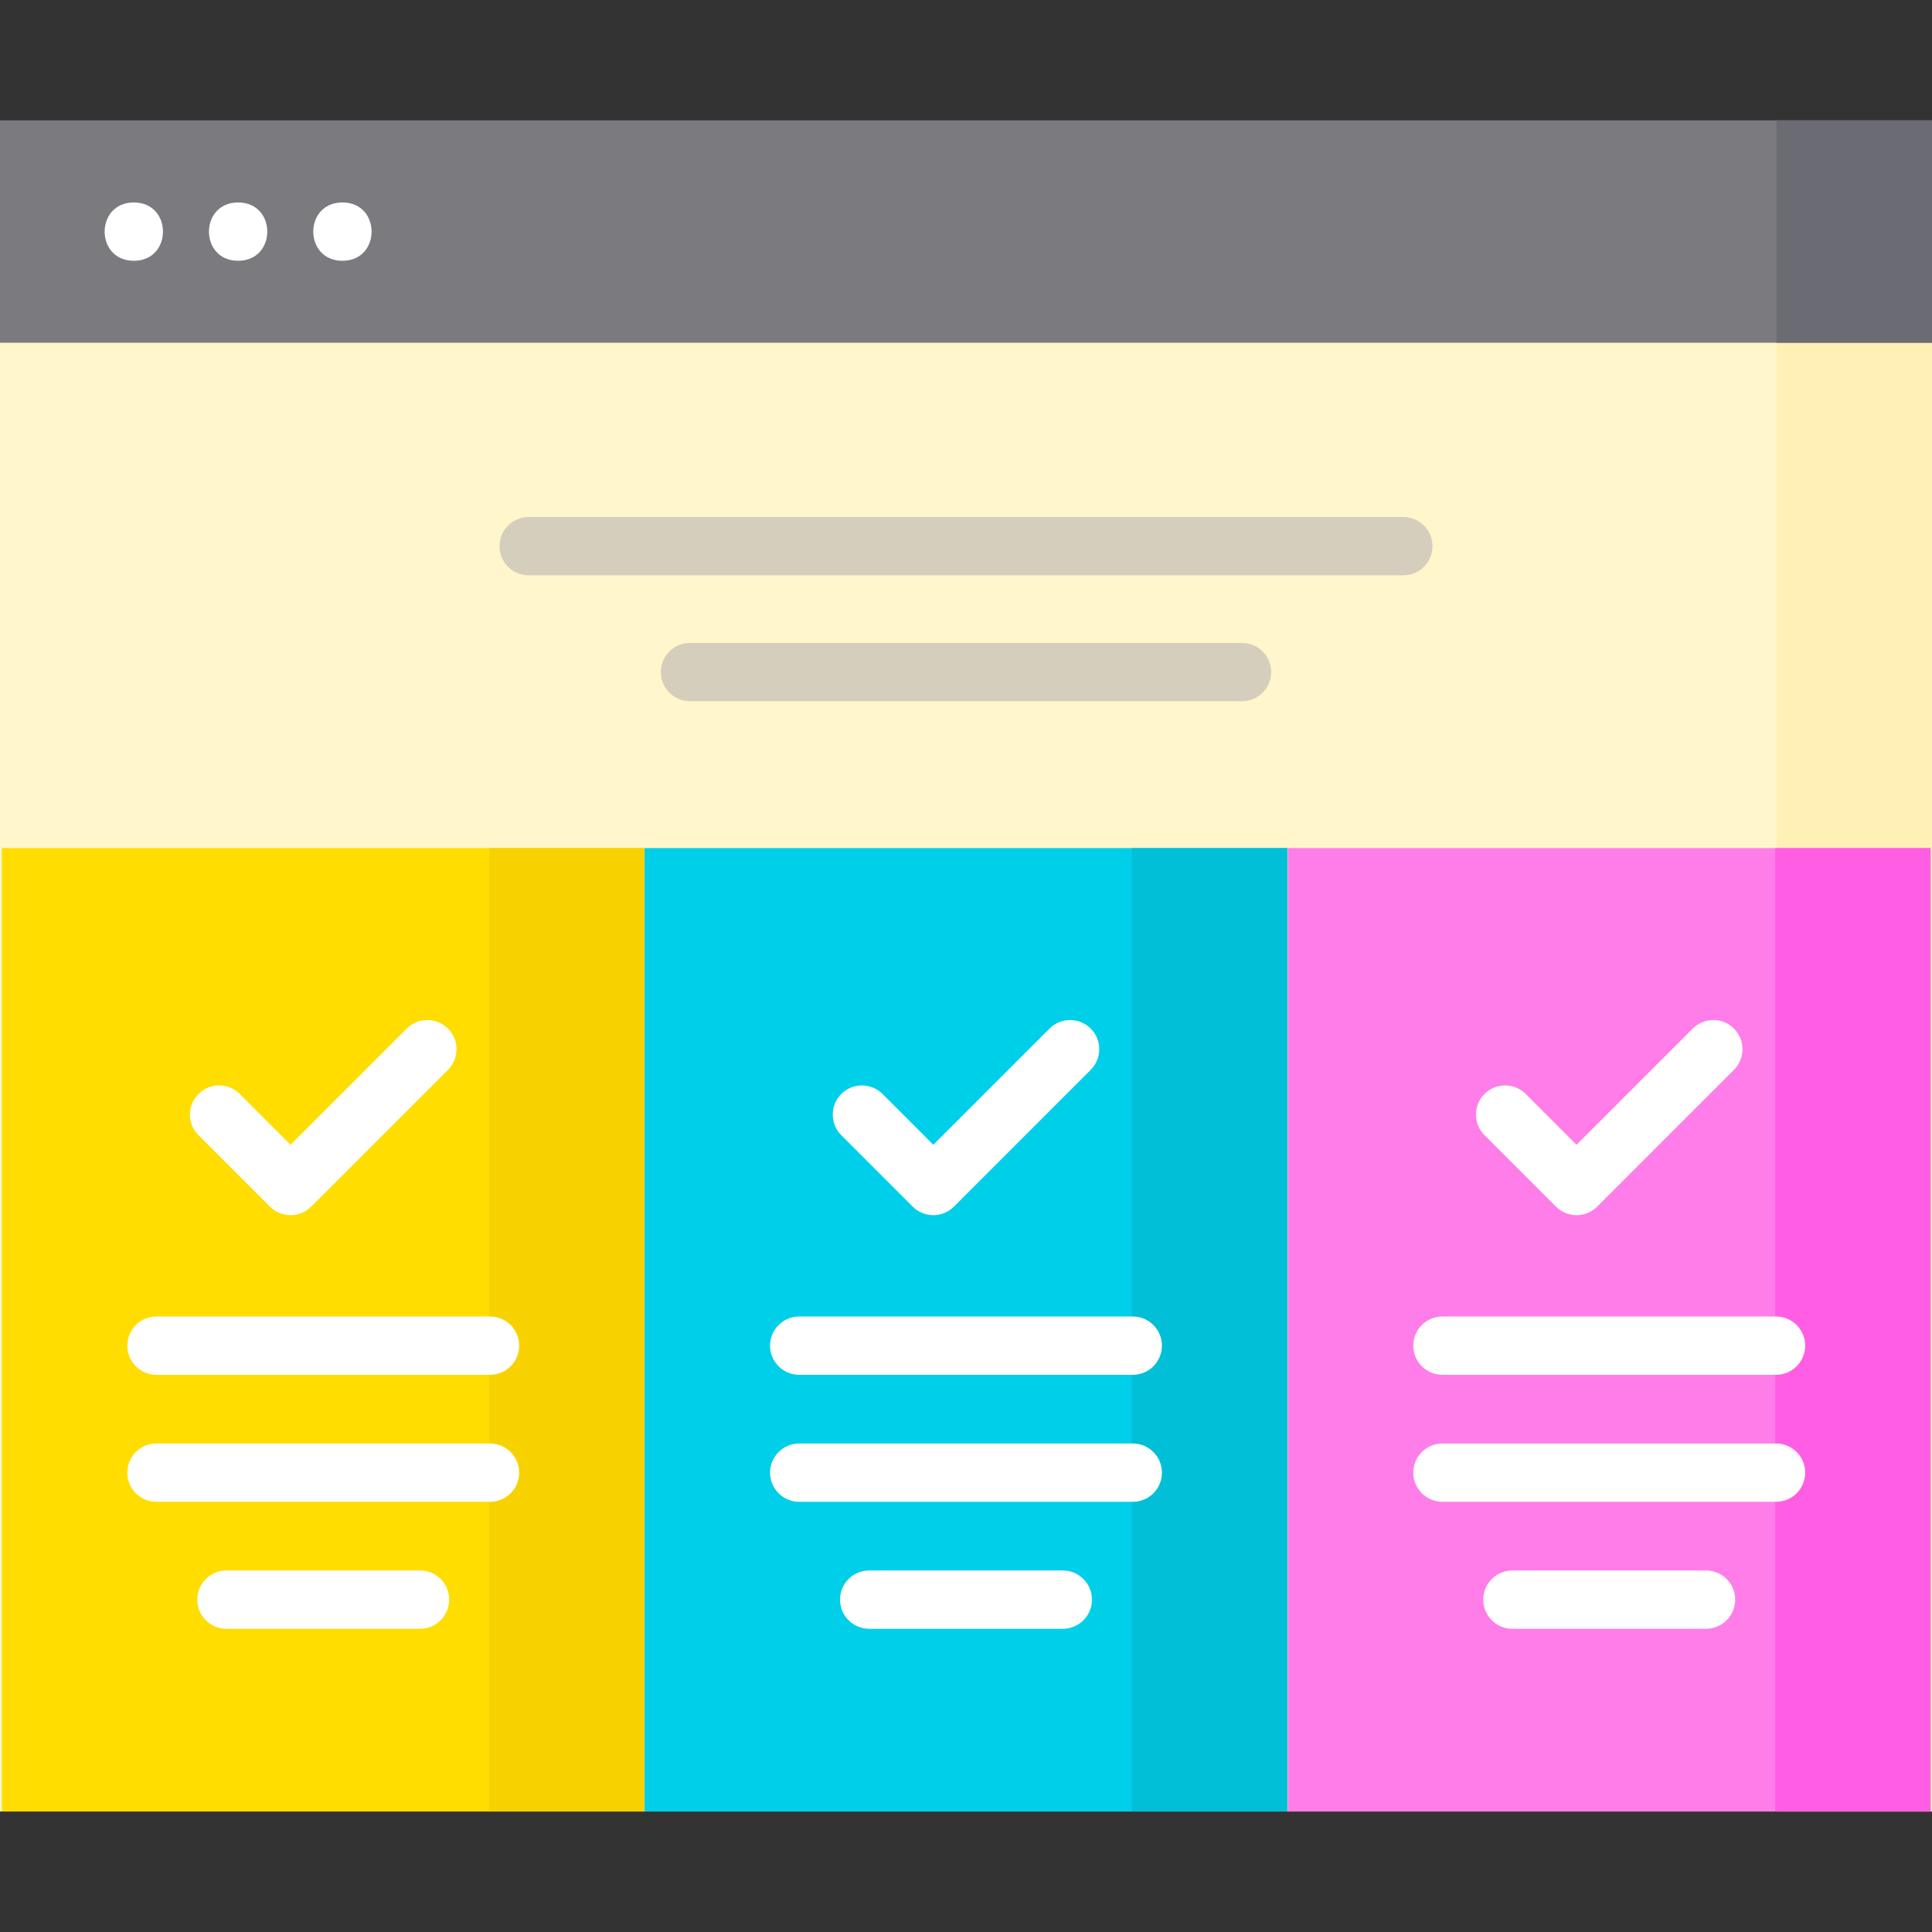
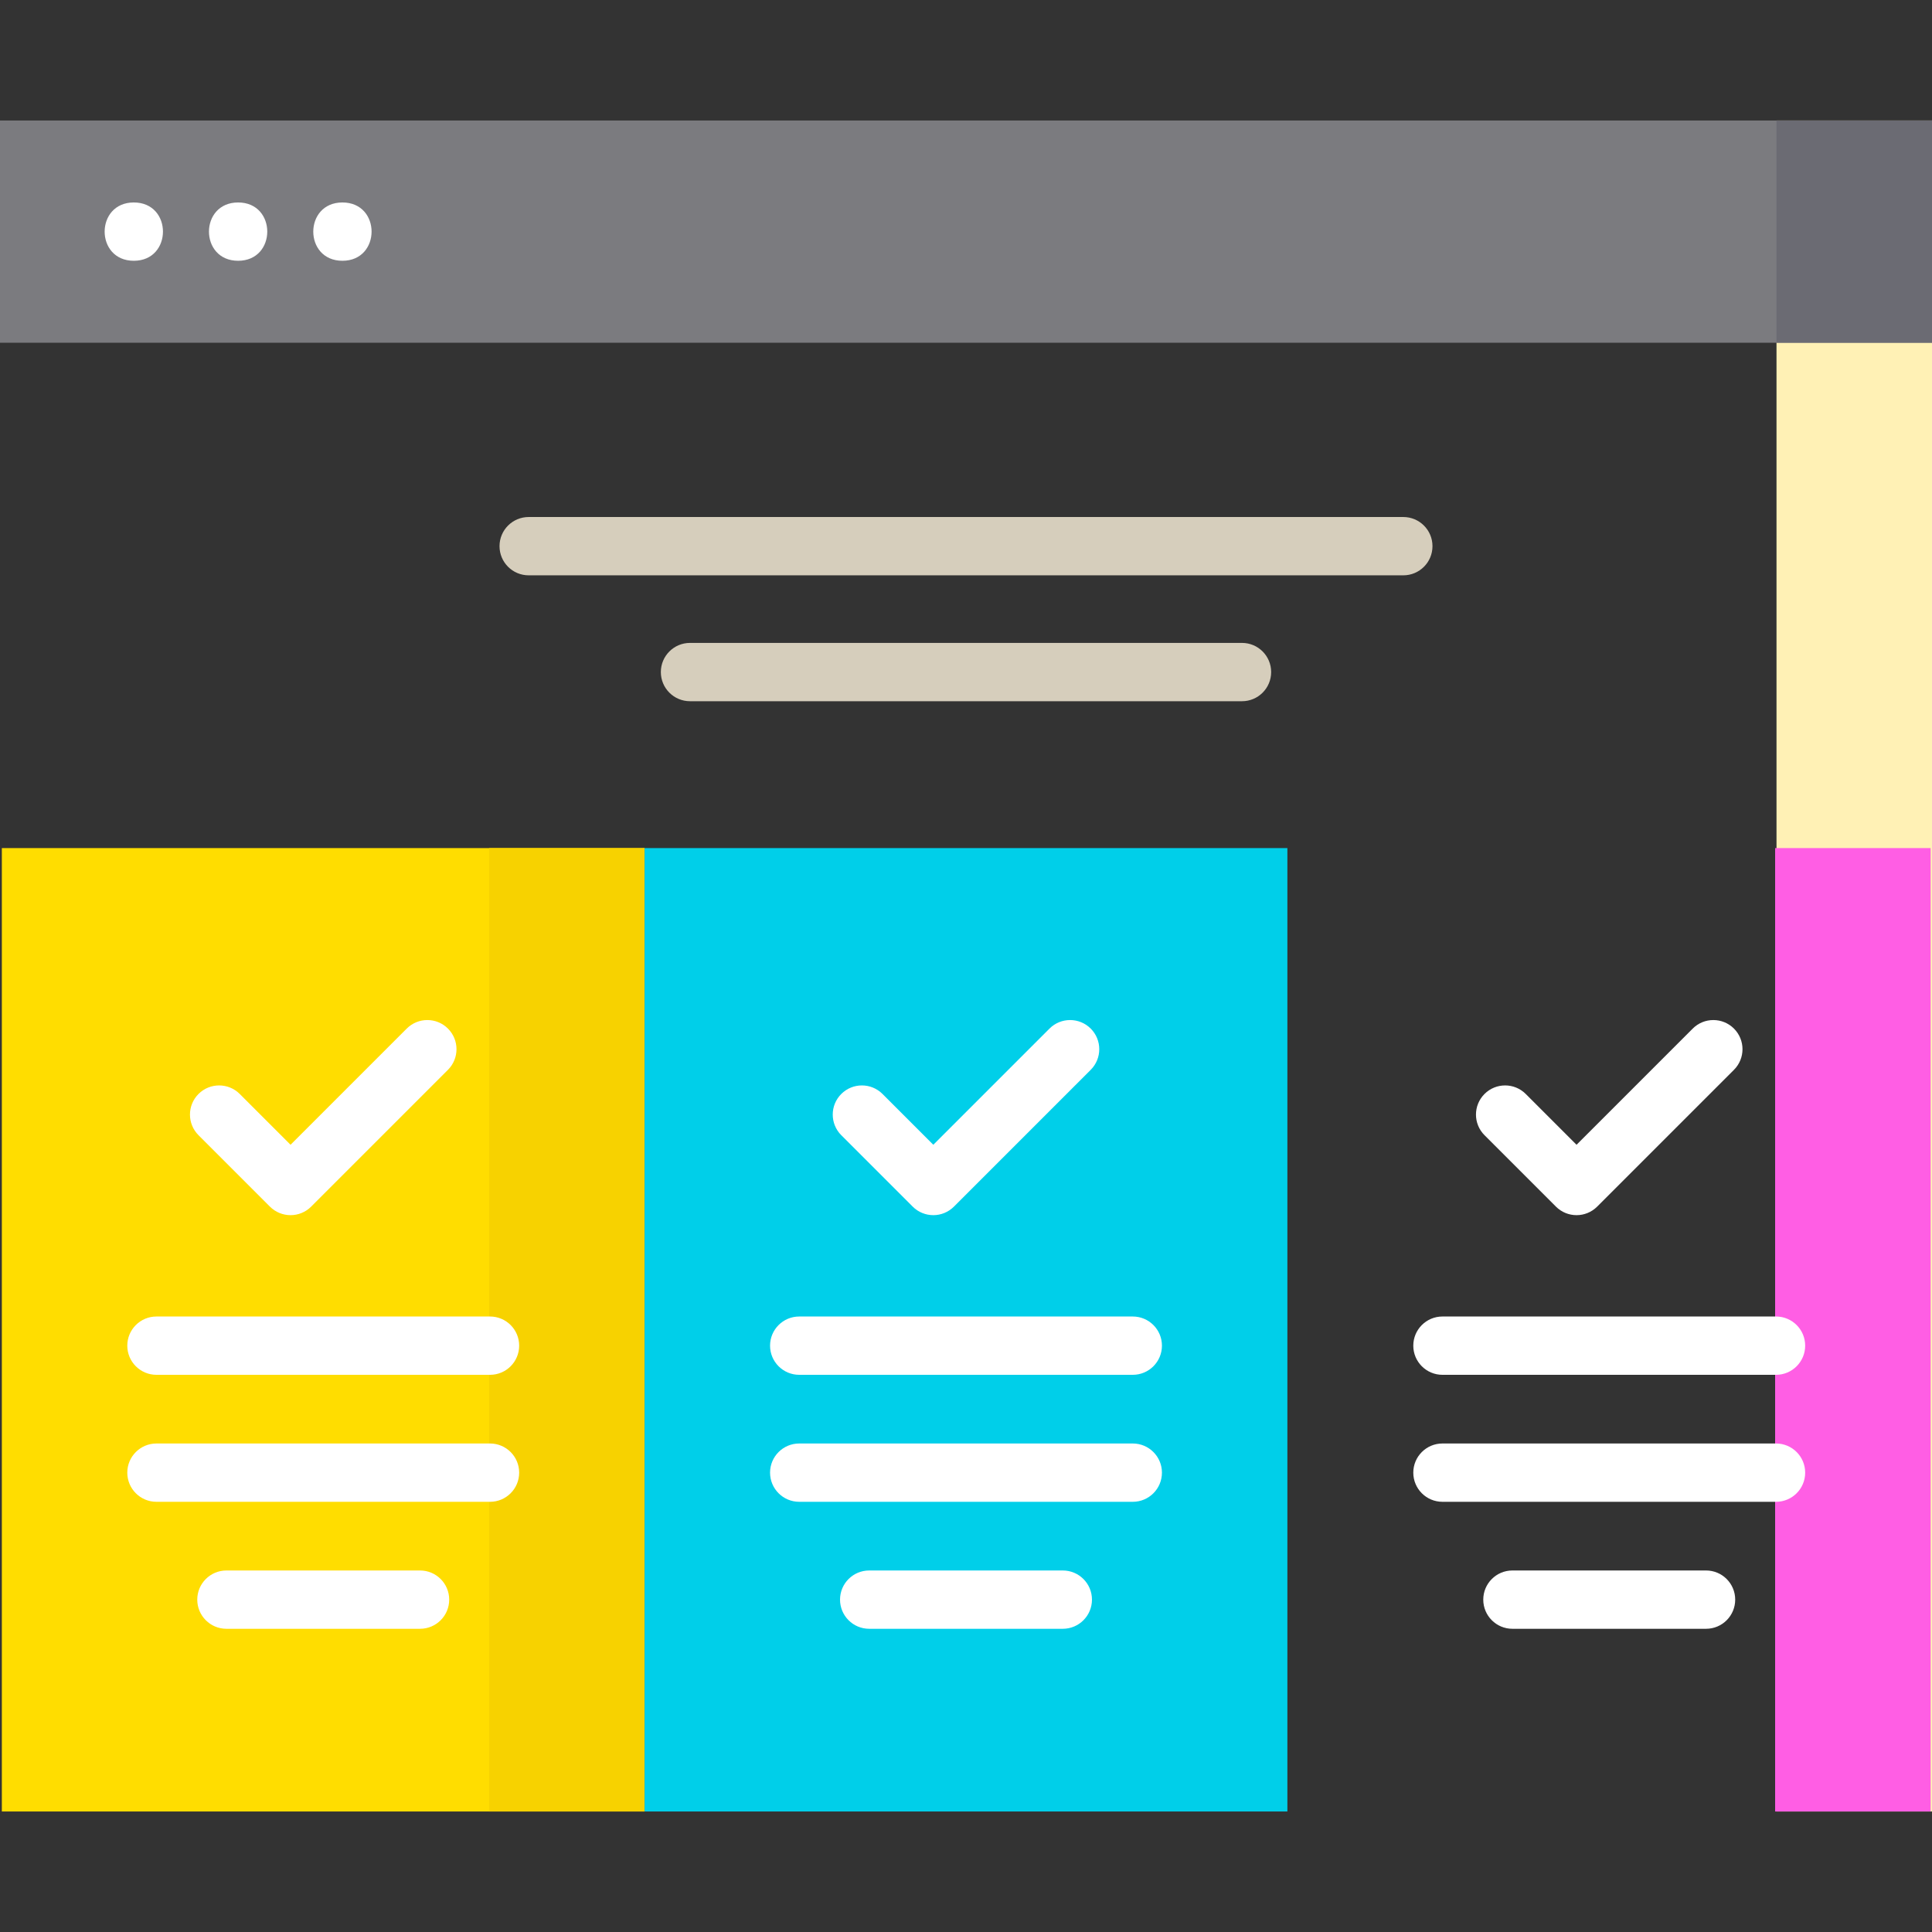
<svg xmlns="http://www.w3.org/2000/svg" id="censorship-icon" enable-background="new 0 0 512 512" height="100" width="100" viewBox="0 0 512 512">
  <rect x="0" y="0" width="512" height="512" fill="#333333" stroke="none" />
  <g>
    <g>
-       <path d="m0 31.936h512v448.129h-512z" fill="#FFF6CC" />
      <path d="m470.793 31.936h41.207v448.129h-41.207z" fill="#FFF1B5" />
-       <path d="m0 31.936h512v58.892h-512z" fill="#7B7B7F" />
+       <path d="m0 31.936h512v58.892h-512" fill="#7B7B7F" />
      <path d="m470.793 31.936h41.207v58.892h-41.207z" fill="#6B6B73" />
      <g>
        <path d="m35.461 69.108c10.293 0 10.31-15.453 0-15.453-10.294 0-10.311 15.453 0 15.453z" fill="#FFFFFF" />
      </g>
      <g>
        <path d="m63.104 69.108c10.293 0 10.31-15.453 0-15.453-10.293 0-10.31 15.453 0 15.453z" fill="#FFFFFF" />
      </g>
      <g>
        <path d="m90.747 69.108c10.293 0 10.31-15.453 0-15.453-10.293 0-10.31 15.453 0 15.453z" fill="#FFFFFF" />
      </g>
    </g>
    <g fill="#D6CEBC">
      <path d="m371.895 137.014h-231.79c-4.267 0-7.726 3.459-7.726 7.726s3.459 7.726 7.726 7.726h231.791c4.267 0 7.726-3.459 7.726-7.726s-3.46-7.726-7.727-7.726z" fill="#D6CEBC" />
      <path d="m329.143 170.378h-146.286c-4.267 0-7.726 3.459-7.726 7.726s3.459 7.726 7.726 7.726h146.286c4.267 0 7.726-3.459 7.726-7.726s-3.459-7.726-7.726-7.726z" fill="#D6CEBC" />
    </g>
    <g>
      <g>
        <path d="m.489 224.751h170.34v255.313h-170.34z" fill="#FFDD00" />
        <path d="m129.623 224.751h41.207v255.313h-41.207z" fill="#F7D200" />
        <g fill="#FFFFFF">
          <path d="m76.996 322.029c-1.977 0-3.955-.754-5.463-2.263l-18.926-18.926c-3.018-3.017-3.018-7.909 0-10.927 3.017-3.017 7.909-3.017 10.927 0l13.462 13.462 30.789-30.788c3.018-3.017 7.91-3.018 10.927 0 3.018 3.017 3.018 7.909 0 10.927l-36.252 36.252c-1.509 1.509-3.487 2.263-5.464 2.263z" fill="#FFFFFF" />
          <g fill="#FFFFFF">
            <path d="m41.46 364.341h88.399c4.267 0 7.726-3.459 7.726-7.726s-3.459-7.726-7.726-7.726h-88.399c-4.267 0-7.726 3.459-7.726 7.726-.001 4.266 3.459 7.726 7.726 7.726z" fill="#FFFFFF" />
            <path d="m129.859 382.541h-88.399c-4.267 0-7.726 3.459-7.726 7.726s3.459 7.726 7.726 7.726h88.399c4.267 0 7.726-3.459 7.726-7.726.001-4.267-3.459-7.726-7.726-7.726z" fill="#FFFFFF" />
            <path d="m111.316 416.193h-51.313c-4.267 0-7.726 3.459-7.726 7.726s3.459 7.726 7.726 7.726h51.313c4.267 0 7.726-3.459 7.726-7.726s-3.459-7.726-7.726-7.726z" fill="#FFFFFF" />
          </g>
        </g>
      </g>
      <g>
        <path d="m170.83 224.751h170.34v255.313h-170.34z" fill="#00CFE9" />
-         <path d="m299.963 224.751h41.207v255.313h-41.207z" fill="#00BFD6" />
        <g fill="#FFFFFF">
          <path d="m247.337 322.029c-1.977 0-3.955-.755-5.463-2.263l-18.926-18.926c-3.018-3.017-3.018-7.909 0-10.927 3.017-3.017 7.909-3.017 10.927 0l13.462 13.462 30.788-30.788c3.017-3.017 7.909-3.017 10.927 0s3.018 7.909 0 10.927l-36.252 36.252c-1.508 1.509-3.486 2.263-5.463 2.263z" fill="#FFFFFF" />
          <g fill="#FFFFFF">
            <path d="m211.8 364.341h88.4c4.267 0 7.726-3.459 7.726-7.726s-3.459-7.726-7.726-7.726h-88.4c-4.267 0-7.726 3.459-7.726 7.726 0 4.266 3.459 7.726 7.726 7.726z" fill="#FFFFFF" />
            <path d="m300.2 382.541h-88.4c-4.267 0-7.726 3.459-7.726 7.726s3.459 7.726 7.726 7.726h88.4c4.267 0 7.726-3.459 7.726-7.726s-3.459-7.726-7.726-7.726z" fill="#FFFFFF" />
            <path d="m281.656 416.193h-51.313c-4.267 0-7.726 3.459-7.726 7.726s3.459 7.726 7.726 7.726h51.313c4.267 0 7.726-3.459 7.726-7.726.001-4.267-3.458-7.726-7.726-7.726z" fill="#FFFFFF" />
          </g>
        </g>
      </g>
      <g>
-         <path d="m341.293 224.751h170.34v255.313h-170.34z" fill="#FF7DE9" />
        <path d="m470.426 224.751h41.207v255.313h-41.207z" fill="#FF5EE4" />
        <g fill="#FFFFFF">
          <path d="m417.8 322.029c-1.977 0-3.955-.755-5.463-2.263l-18.926-18.926c-3.018-3.017-3.018-7.909 0-10.927 3.017-3.017 7.909-3.017 10.927 0l13.462 13.462 30.788-30.788c3.017-3.017 7.909-3.017 10.927 0s3.018 7.909 0 10.927l-36.251 36.251c-1.509 1.51-3.486 2.264-5.464 2.264z" fill="#FFFFFF" />
          <g fill="#FFFFFF">
            <path d="m382.264 364.341h88.399c4.267 0 7.726-3.459 7.726-7.726s-3.459-7.726-7.726-7.726h-88.399c-4.267 0-7.726 3.459-7.726 7.726-.001 4.266 3.458 7.726 7.726 7.726z" fill="#FFFFFF" />
            <path d="m470.663 382.541h-88.399c-4.267 0-7.726 3.459-7.726 7.726s3.459 7.726 7.726 7.726h88.399c4.267 0 7.726-3.459 7.726-7.726s-3.459-7.726-7.726-7.726z" fill="#FFFFFF" />
            <path d="m452.12 416.193h-51.313c-4.267 0-7.726 3.459-7.726 7.726s3.459 7.726 7.726 7.726h51.313c4.267 0 7.726-3.459 7.726-7.726s-3.459-7.726-7.726-7.726z" fill="#FFFFFF" />
          </g>
        </g>
      </g>
    </g>
  </g>
</svg>